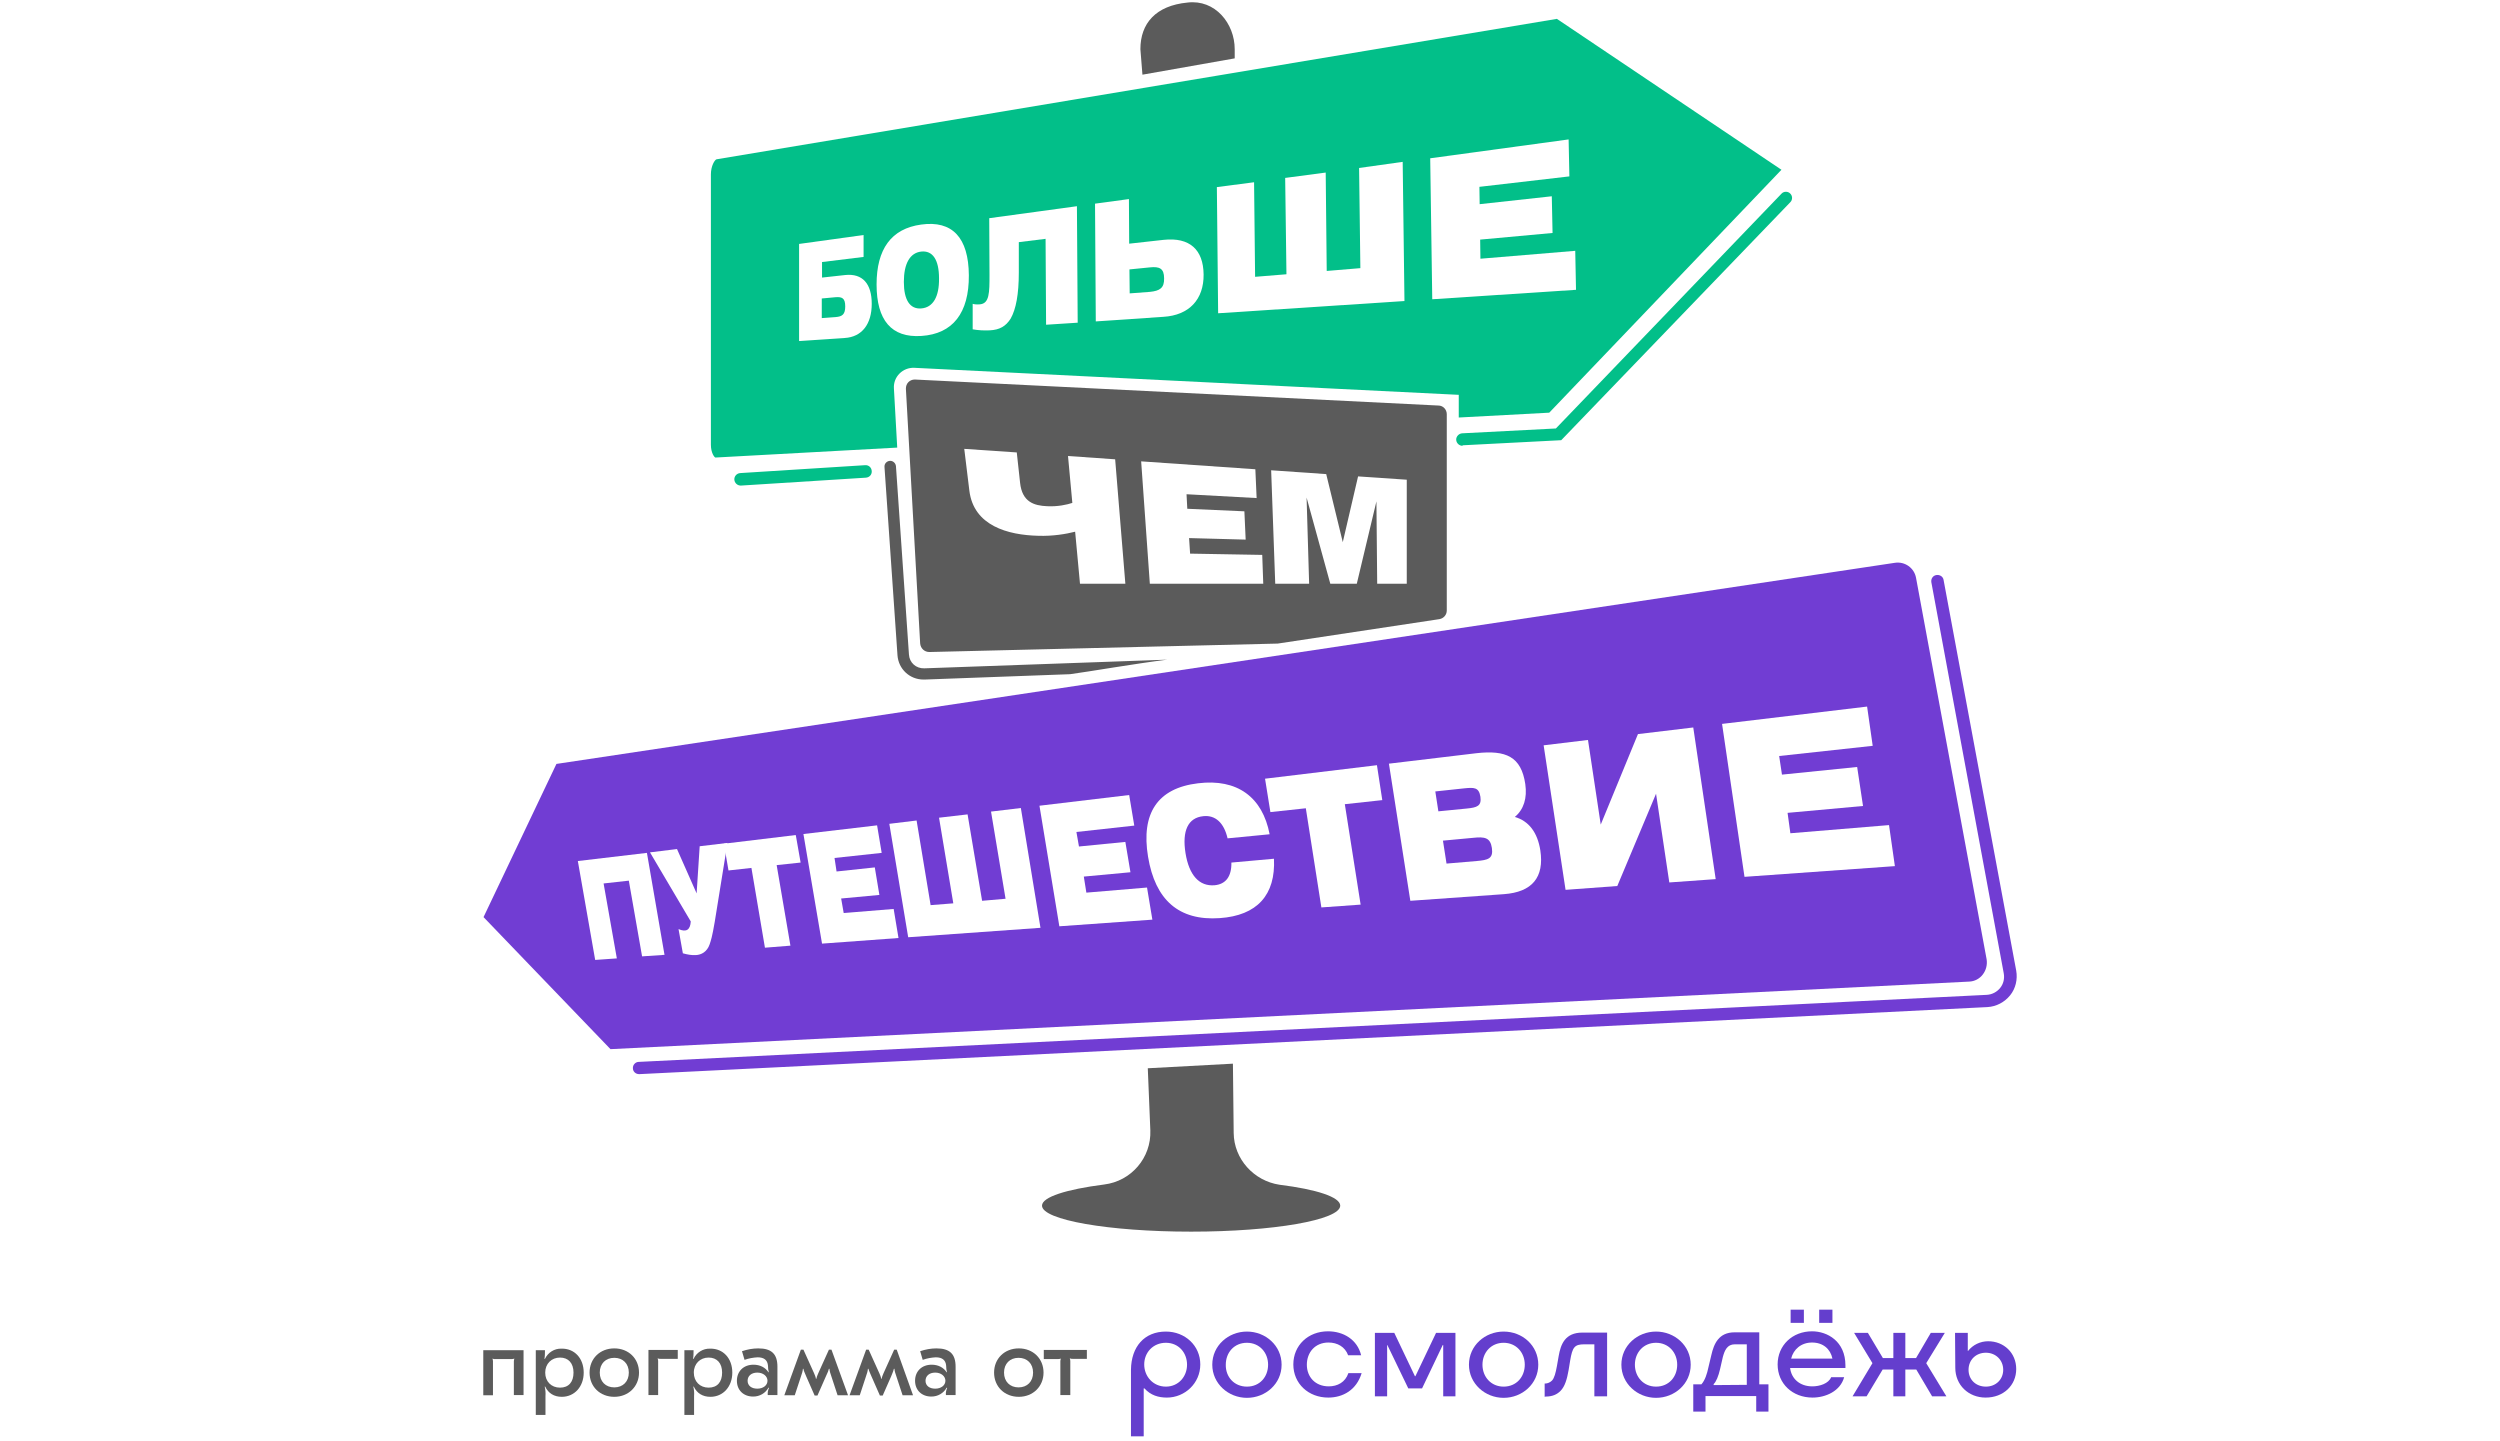
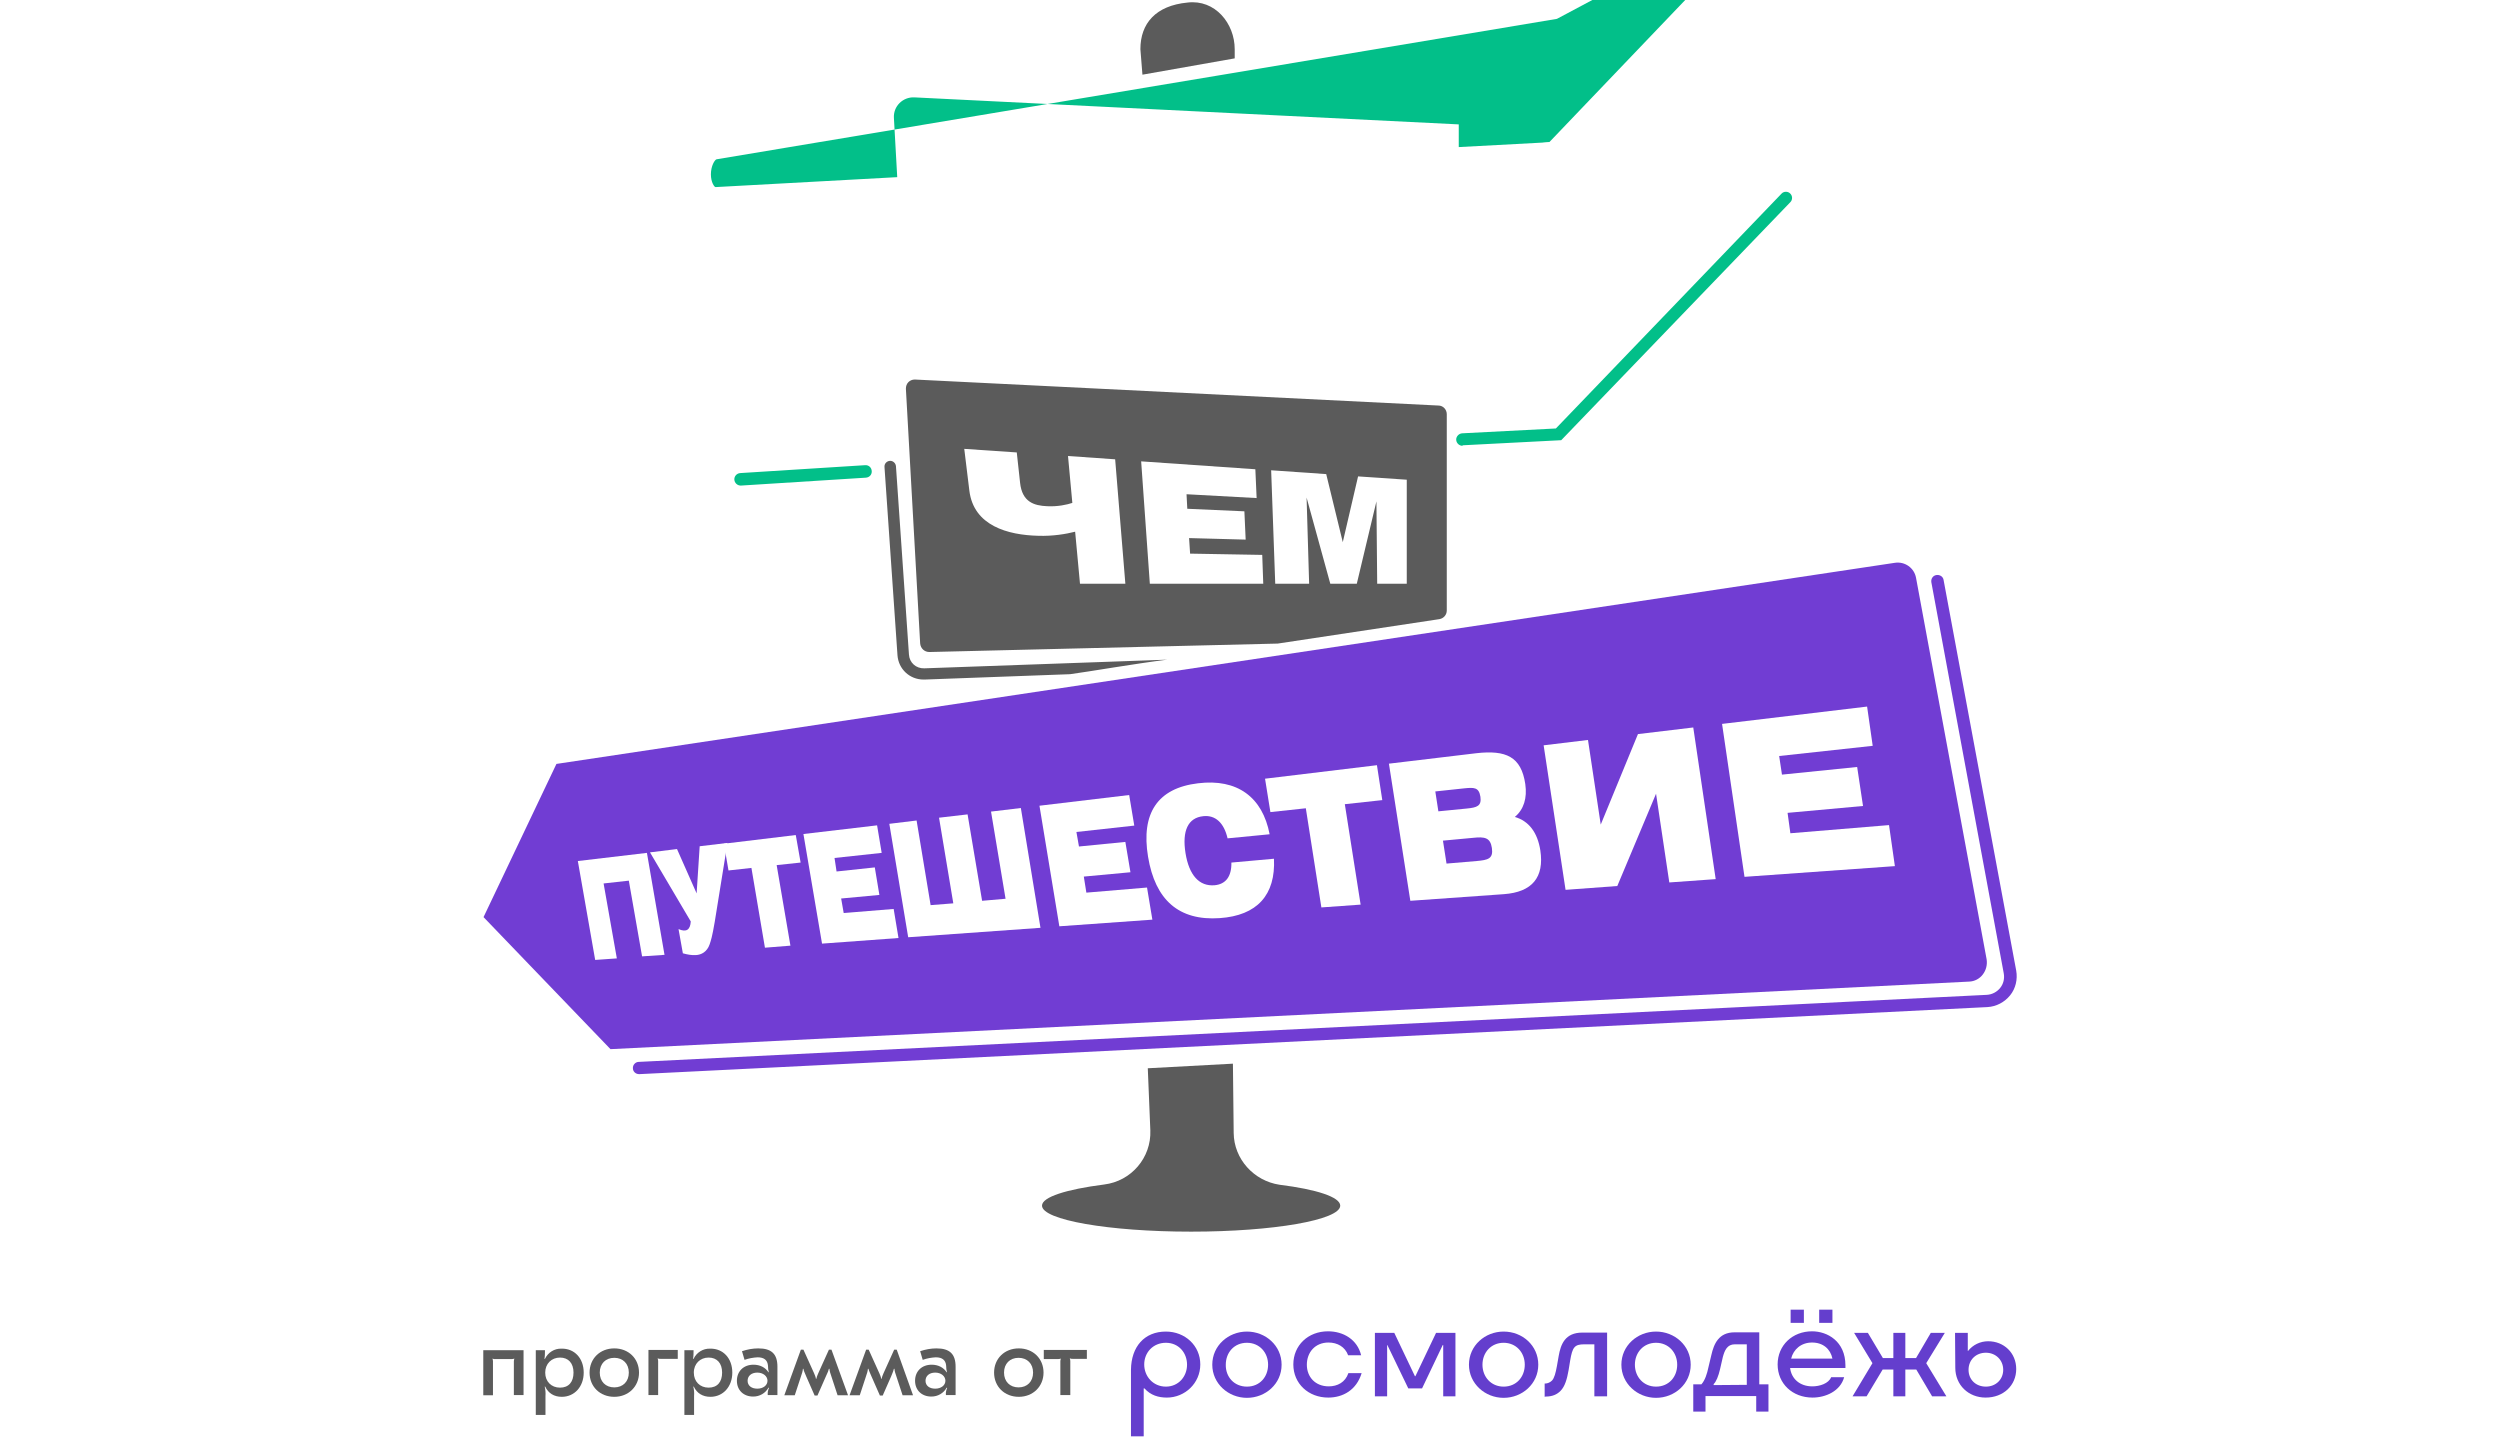
<svg xmlns="http://www.w3.org/2000/svg" id="Слой_1" x="0px" y="0px" viewBox="0 0 980.8 565.5" style="enable-background:new 0 0 980.8 565.5;" xml:space="preserve">
  <style type="text/css"> .st0{fill:#FFFFFF;} .st1{fill:#5B5B5B;} .st2{fill:#02BF89;} .st3{fill:#713DD3;} .st4{fill:#643ECD;} </style>
-   <rect class="st0" width="980.8" height="565.5" />
  <g>
    <path class="st1" d="M484.4,22.9v-3.6c0-10.1-7.7-19.6-18.5-18.3c-12.5,1.2-18.5,8.2-18.5,18.3l0.8,10L484.4,22.9z" />
-     <path class="st2" d="M610.8,7.4L281.1,62.5c-0.7,0.2-2.2,2.6-2.2,5.9v106.1c0,3.2,1.4,5,1.8,5l71.3-3.9l-1.3-23.2 c-0.3-4.6,3.5-8.3,8-8.1l213.6,10.6v8.9l35.5-1.9c28.9-30.2,80.5-84.2,91.1-95.3L610.8,7.4z" />
+     <path class="st2" d="M610.8,7.4L281.1,62.5c-0.7,0.2-2.2,2.6-2.2,5.9c0,3.2,1.4,5,1.8,5l71.3-3.9l-1.3-23.2 c-0.3-4.6,3.5-8.3,8-8.1l213.6,10.6v8.9l35.5-1.9c28.9-30.2,80.5-84.2,91.1-95.3L610.8,7.4z" />
    <path class="st0" d="M338.8,92.2l0,8.6l-16.3,2v6.1l9.1-1c6.8-0.7,10.4,3.4,10.4,11.3c0,7.9-3.8,13-10.6,13.4l-17.9,1.2V95.7 L338.8,92.2z M331.6,120.2c0-3.2-1.2-3.8-3.8-3.6l-5.4,0.5l0,7.7l5.4-0.4C330.5,124.2,331.6,123.3,331.6,120.2" />
    <path class="st0" d="M361.4,88.1c12.2-1.7,18.6,5.1,18.7,19.9c0.1,14.8-6.3,23-18.6,23.8c-11.8,0.8-17.6-6.2-17.6-20.2 C343.9,97.8,349.6,89.7,361.4,88.1 M361.5,121c4.5-0.4,7-4.5,6.9-11.8c0-7.3-2.5-11-7-10.5c-4.4,0.5-6.8,4.7-6.8,11.9 C354.6,117.7,357,121.4,361.5,121" />
    <path class="st0" d="M388.1,85.6l34.4-4.7l0.3,45.7l-12.4,0.8l-0.2-33.7L399.7,95l0,12c0,8.4-1.1,14.3-3.2,18 c-1.9,3-4.3,4.4-8.2,4.6c-2.3,0.1-4.4,0-6.7-0.4l0-10c0.7,0.2,1.6,0.3,2.8,0.2c3.8-0.3,3.8-4.6,3.8-11.6L388.1,85.6z" />
    <path class="st0" d="M442.9,78.1l0.1,17.5l13.5-1.5c10.2-1.1,15.6,3.8,15.7,13.6c0.1,9.7-5.6,16-15.8,16.6l-26.5,1.8l-0.3-46.2 L442.9,78.1z M456.7,109.2c0-3.9-1.8-4.7-5.6-4.3l-8,0.8l0.1,9.4l8-0.6C455,114.1,456.8,113,456.7,109.2" />
    <polygon class="st0" points="520.1,67.7 520.5,106.3 533.7,105.2 533.2,65.9 550.3,63.5 551,118.1 477.9,122.9 477.4,73.4 492,71.5 492.4,108.6 504.7,107.6 504.2,69.8 " />
    <polygon class="st0" points="561.1,62.1 615.4,54.7 615.7,69.2 580.4,73.3 580.5,80.1 608.8,77 609.1,91.4 580.7,94 580.8,101.5 618,98.4 618.3,113.7 561.9,117.4 " />
    <path class="st1" d="M364.6,255.8l136.2-3.3c0.1,0,0.3,0,0.4,0l63.5-9.6c1.7-0.3,2.9-1.7,2.9-3.4v-77c0-1.8-1.4-3.4-3.3-3.4 L359,148.9c-0.1,0-0.1,0-0.2,0c-0.9,0-1.8,0.4-2.4,1c-0.7,0.7-1,1.6-1,2.6l5.6,100C361.2,254.4,362.7,255.8,364.6,255.8" />
    <path class="st1" d="M457.9,258.8l-95.3,3.4c-3.2,0.1-5.8-2.2-6-5.4l-5.1-73.9c-0.1-1.2-1.2-2.2-2.4-2.1c-1.2,0.1-2.2,1.1-2.1,2.4 l5.1,73.9c0.4,5.4,4.8,9.5,10.2,9.5c0.1,0,0.3,0,0.5,0l57-2.1C426.6,263.6,445.7,260.3,457.9,258.8" />
    <path class="st0" d="M441.5,229h-17.8l-1.9-20.4c-3.5,0.9-8.8,1.8-14.5,1.6c-11.9-0.3-25.3-3.9-27-17.7l-2-16.4l20.6,1.4l1.3,11.9 c0.8,7.5,5.4,9,10.7,9.2c4.1,0.2,7.7-0.6,9.8-1.3l-1.7-18.4l18.5,1.3L441.5,229z" />
    <polygon class="st0" points="447.7,181 492.5,184.1 493,195.4 465.5,193.9 465.8,199.6 488.2,200.6 488.7,211.7 466.5,211.1 466.9,217.2 495.2,217.7 495.6,229 451.1,229 " />
    <polygon class="st0" points="498.7,184.5 520.3,186 526.8,212.7 532.8,186.9 551.9,188.2 551.9,229 540.3,229 540,196.7 532.3,229 521.9,229 512.6,195.2 513.6,229 500.3,229 " />
    <path class="st3" d="M777.9,382.3c1.3-1.7,1.8-3.8,1.5-5.9l-27.7-149.7c-0.7-3.9-4.4-6.5-8.3-5.9l-525.1,78.9l-28.6,60.1l49.8,51.8 l533.1-26.5C774.7,385,776.6,384,777.9,382.3" />
    <polygon class="st0" points="226.7,337.8 253.8,334.6 260.7,374.6 251.9,375.2 246.7,345.5 236.8,346.6 242,376 233.5,376.6 " />
    <path class="st0" d="M266.2,364.5c3,1.3,4.6,0.4,4.8-3l-16-27.1l10.6-1.3l7.7,17.4l1.2-18.5l10.9-1.3l-5,31c-1,5.9-1.5,7.3-2,8.8 c-1,2.9-3.2,4.1-5.4,4.2c-1.7,0.1-3.3-0.2-5.1-0.7L266.2,364.5z" />
    <polygon class="st0" points="294.8,340.5 285.8,341.5 284,331 312.2,327.6 314.1,338.4 304.7,339.4 310.1,371 300.1,371.8 " />
    <polygon class="st0" points="315.2,327.2 344.1,323.8 345.9,334.6 327.4,336.6 328.2,341.9 343.2,340.3 345,351.1 330,352.5 331,358.2 350.6,356.6 352.5,368 322.5,370.2 " />
    <polygon class="st0" points="379.6,319.5 385.3,353.4 394.5,352.6 388.8,318.4 400.5,317 408.2,364 356.3,367.7 348.9,323.2 359.6,321.9 365.1,355.1 374,354.4 368.4,320.8 " />
    <polygon class="st0" points="407.8,316.1 443,311.9 445,323.9 422.3,326.4 423.3,332.1 441.5,330.3 443.5,342.2 425.2,343.9 426.2,350.2 450,348.2 452.1,360.8 415.6,363.4 " />
    <path class="st0" d="M472.1,320.2c-6,0.6-8.4,5.7-7,14.5c1.4,8.7,5.4,13.1,11.4,12.6c4.3-0.4,6.7-3.3,6.6-8.9l16.7-1.5 c0.7,14.2-6.6,22.3-21.3,23.3c-16,1.1-25.3-7.1-28.1-24.1c-2.8-17,3.7-26.9,19.6-28.8c15.4-1.9,25.3,5.4,28.1,20l-16.5,1.6 C480.2,322.8,476.8,319.7,472.1,320.2" />
    <polygon class="st0" points="512.3,317.1 498.4,318.6 496.3,305.5 540.2,300.2 542.3,313.9 527.6,315.5 533.8,354.9 518.4,356 " />
    <path class="st0" d="M598.4,307.6c0.8,5.5-0.6,10-4.1,12.9c5.5,1.6,8.9,6.1,10,13.1c1.6,10.6-3.2,16.4-14.3,17.2l-36.7,2.6 l-8.4-53.8l34.3-4.1C590.8,294.2,596.8,296.8,598.4,307.6 M564.3,318.3l11.2-1.1c4-0.4,5.8-1,5.3-4.6c-0.6-3.8-2.5-3.7-6.5-3.3 l-11.2,1.2L564.3,318.3z M579.3,337.8c4.5-0.4,6.6-0.9,6-5.1c-0.6-4.1-2.8-4.5-7.4-4l-11.8,1.1l1.4,9L579.3,337.8z" />
    <polygon class="st0" points="654.9,346.2 649.7,311.4 634.5,347.6 614.2,349.1 605.6,292.4 623,290.3 628,323.5 642.6,288 664.3,285.4 673.1,344.9 " />
    <polygon class="st0" points="675.6,284 732.5,277.2 734.7,292.6 698,296.6 699.1,303.9 728.6,300.9 730.9,316.2 701.3,318.9 702.4,326.9 741.1,323.7 743.4,339.8 684.4,344 " />
    <path class="st3" d="M250.7,421.4c-1.3,0-2.4-1-2.4-2.3c-0.1-1.3,1-2.5,2.3-2.5l528.8-26.3c2.1-0.1,4-1.1,5.3-2.7s1.8-3.7,1.4-5.8 l-28.4-153.4c-0.2-1.3,0.6-2.6,2-2.8c1.3-0.2,2.6,0.6,2.8,1.9L791,380.8c0.6,3.4-0.2,7-2.4,9.7c-2.2,2.7-5.4,4.4-8.9,4.6 l-528.8,26.3C250.8,421.4,250.8,421.4,250.7,421.4" />
    <path class="st1" d="M484,444.5l-0.3-27.2l-33.4,1.8l1,24.4c0.4,10.7-7.5,19.9-18.1,21.2c-14.8,1.9-24.4,4.9-24.4,8.3 c0,5.6,26.2,10.2,58.5,10.2s58.5-4.6,58.5-10.2c0-3.4-9.4-6.4-23.8-8.2C491.9,463.3,484.1,454.7,484,444.5" />
    <path class="st2" d="M290.6,190.5c-1.3,0-2.4-1-2.5-2.3c-0.1-1.3,0.9-2.5,2.3-2.6l49-3.1c1.4-0.1,2.5,0.9,2.6,2.3s-0.9,2.5-2.3,2.6 l-49,3.1C290.7,190.5,290.7,190.5,290.6,190.5" />
    <path class="st2" d="M573.8,174.9c-1.3,0-2.4-1-2.5-2.3c-0.1-1.3,1-2.5,2.3-2.6l36.8-1.9l88.5-92.1c0.9-1,2.5-1,3.4-0.1 c1,0.9,1,2.5,0.1,3.4l-89.9,93.4l-38.7,2C573.8,174.9,573.8,174.9,573.8,174.9" />
  </g>
  <path class="st1" d="M205.4,529.6v17.7h-3.8V534c0-0.3,0.1-0.7,0.2-1l0,0c-0.3,0.1-0.7,0.2-1.1,0.2h-6.4c-0.4,0-0.7,0-1.1-0.2l0,0 c0.1,0.3,0.2,0.7,0.2,1v13.4h-3.8v-17.7H205.4L205.4,529.6z" />
  <path class="st1" d="M229,538.5c0,5.5-3.6,9.5-8.6,9.5c-3,0-5.3-1.4-6.5-4l-0.2,0c0.3,1.2,0.4,2.5,0.3,3.7v7.4h-3.8v-25.4h3.6 c0,1.1,0,2.3-0.2,3.4l0.2,0c1.2-2.5,3.7-4.1,6.5-4C225.4,529,229,532.9,229,538.5L229,538.5z M213.9,538.5c0,3.5,2.4,5.9,5.8,5.9 s5.3-2.2,5.3-5.9s-2-5.9-5.3-5.9S213.9,535,213.9,538.5z" />
  <path class="st1" d="M250.7,538.5c0,5.4-4.1,9.5-9.7,9.5s-9.7-4-9.7-9.5s4.1-9.5,9.7-9.5S250.7,533,250.7,538.5z M235.3,538.5 c0,3.5,2.3,5.8,5.7,5.8c3.4,0,5.7-2.3,5.7-5.8s-2.3-5.8-5.7-5.8C237.6,532.7,235.3,535,235.3,538.5L235.3,538.5z" />
  <path class="st1" d="M254.4,547.3v-17.7h11.5v3.5h-6.8c-0.4,0-0.7,0-1.1-0.2l0,0c0.1,0.3,0.2,0.7,0.2,1v13.4L254.4,547.3 L254.4,547.3z" />
  <path class="st1" d="M287.3,538.5c0,5.5-3.6,9.5-8.6,9.5c-3,0-5.3-1.4-6.5-4l-0.2,0c0.3,1.2,0.4,2.5,0.3,3.7v7.4h-3.8v-25.4h3.6 c0,1.1,0,2.3-0.2,3.4l0.2,0c1.2-2.5,3.7-4.1,6.5-4C283.7,529,287.3,532.9,287.3,538.5L287.3,538.5z M272.2,538.5 c0,3.5,2.4,5.9,5.8,5.9s5.3-2.2,5.3-5.9s-2-5.9-5.3-5.9S272.2,535,272.2,538.5z" />
  <path class="st1" d="M305,536.2v11.1h-3.8c-0.1-1,0.1-1.9,0.5-2.8l-0.2-0.1c-1.2,2.2-3.5,3.5-6,3.5c-3.8,0-6.4-2.5-6.4-6.2 s2.6-6.3,6.5-6.3c2.6,0,4.7,1.1,5.9,3l0.1-0.1c-0.2-0.8-0.3-1.6-0.3-2.5c-0.2-2.2-1.5-3.3-4.1-3.3c-1.7,0.1-3.5,0.4-5.1,1l-1-3.4 c2.1-0.7,4.2-1.1,6.4-1.1C302.7,529,305,531.2,305,536.2L305,536.2z M293.3,541.7c0,1.9,1.5,3.1,3.8,3.1c2.3,0,4-1.3,4-3.1 s-1.7-3.2-4-3.2C294.8,538.5,293.3,539.8,293.3,541.7z" />
  <path class="st1" d="M319.6,547.5l-3.3-7.5c-0.7-1.7-1-2.2-1.1-3H315c-0.1,1.1-0.3,1.6-0.8,3.1l-2.4,7.3h-4.1l6.5-17.9h1l4.2,9.3 c0.3,0.7,0.6,1.4,0.7,2.1h0.2c0.1-0.7,0.4-1.4,0.7-2.1l4.2-9.3h1l6.5,17.9h-4.1l-2.4-7.3c-0.5-1.5-0.7-2-0.8-3.1h-0.2 c-0.2,0.8-0.4,1.3-1.2,3l-3.3,7.5H319.6L319.6,547.5z" />
  <path class="st1" d="M345.2,547.5l-3.3-7.5c-0.7-1.7-1-2.2-1.2-3h-0.2c-0.1,1.1-0.3,1.6-0.8,3.1l-2.4,7.3h-4l6.5-17.9h1l4.2,9.3 c0.3,0.7,0.6,1.4,0.7,2.1h0.2c0.1-0.7,0.4-1.4,0.7-2.1l4.2-9.3h1l6.4,17.9h-4.1l-2.4-7.3c-0.5-1.5-0.7-2-0.8-3.1h-0.2 c-0.2,0.8-0.4,1.3-1.1,3l-3.3,7.5L345.2,547.5z" />
  <path class="st1" d="M374.9,536.2v11.1h-3.8c-0.1-1,0.1-1.9,0.5-2.8l-0.2-0.1c-1.2,2.2-3.5,3.5-6,3.5c-3.8,0-6.4-2.5-6.4-6.2 s2.6-6.3,6.5-6.3c2.6,0,4.7,1.1,5.9,3l0.1-0.1c-0.2-0.8-0.3-1.6-0.3-2.5c-0.2-2.2-1.5-3.3-4.1-3.3c-1.7,0.1-3.5,0.4-5.1,1l-1-3.4 c2.1-0.7,4.2-1.1,6.4-1.1C372.6,529,374.9,531.2,374.9,536.2L374.9,536.2z M363.1,541.7c0,1.9,1.5,3.1,3.8,3.1c2.3,0,4-1.3,4-3.1 s-1.7-3.2-4-3.2S363.1,539.8,363.1,541.7z" />
  <path class="st1" d="M409.4,538.5c0,5.4-4.1,9.5-9.7,9.5s-9.7-4-9.7-9.5s4.1-9.5,9.7-9.5C405.3,529,409.4,533,409.4,538.5z M393.9,538.5c0,3.5,2.3,5.8,5.7,5.8s5.7-2.3,5.7-5.8s-2.3-5.8-5.7-5.8S393.9,535,393.9,538.5L393.9,538.5z" />
  <path class="st1" d="M409.6,529.6h16.8v3.5h-5.6c-0.4,0-0.7,0-1.1-0.2l0,0c0.1,0.3,0.2,0.7,0.2,1v13.4H416V534c0-0.3,0.1-0.7,0.2-1 l0,0c-0.3,0.1-0.7,0.2-1.1,0.2h-5.6V529.6z" />
  <path class="st4" d="M457.4,522.4c7.5,0,13.5,5.5,13.5,12.9s-6.1,13-13.1,13c-3.3,0-6.4-0.9-8.8-3.6h-0.3v18.8h-5v-26.1 C443.8,528.3,449,522.4,457.4,522.4 M457.4,544c4.9,0,8.3-3.9,8.3-8.6s-3.3-8.6-8.3-8.6c-5,0-8.5,3.8-8.5,8.5S452.4,544,457.4,544" />
  <path class="st4" d="M475.6,535.4c0-7.5,6.3-13,13.6-13c7.3,0,13.6,5.5,13.6,13c0,7.5-6.3,13-13.6,13S475.6,542.8,475.6,535.4 M489.2,544c5,0,8.3-3.8,8.3-8.6c0-4.8-3.4-8.6-8.3-8.6c-5,0-8.3,3.8-8.3,8.6C480.8,540.2,484.2,544,489.2,544" />
  <path class="st4" d="M521.1,548.3c-7.8,0-13.7-5.5-13.7-13s5.8-13,13.6-13c6,0,11.5,3.2,13,9.4h-5.1c-1.2-3.3-4.2-5-7.7-5 c-5.3,0-8.5,3.9-8.5,8.7c0,4.8,3.3,8.5,8.6,8.5c3.4,0,6.5-1.6,7.7-5.2h5.2C532.2,545.3,526.9,548.3,521.1,548.3" />
  <polygon class="st4" points="552.5,544.7 544.3,527.7 544.2,527.7 544.2,547.8 539.4,547.8 539.4,522.9 547,522.9 555.1,539.9 555.3,539.9 563.4,522.9 571,522.9 571,547.8 566.2,547.8 566.2,527.7 566,527.7 557.9,544.7 " />
  <path class="st4" d="M576.3,535.4c0-7.5,6.3-13,13.6-13c7.4,0,13.6,5.5,13.6,13c0,7.5-6.3,13-13.6,13S576.3,542.8,576.3,535.4 M589.9,544c5,0,8.3-3.8,8.3-8.6c0-4.8-3.4-8.6-8.3-8.6c-4.9,0-8.3,3.8-8.3,8.6C581.6,540.2,585,544,589.9,544" />
  <path class="st4" d="M606,548v-5.2h0.1c1.1,0,2.1-0.5,2.8-1.2c0.9-1,1.4-2.9,1.9-5.6l0.7-4c0.8-4.6,2.5-9.2,9.3-9.2h9.7v25h-5v-20.4 h-3.9c-3.9,0-4.7,1.1-5.6,6.4l-0.6,3.7c-0.6,3.4-1.4,6.4-3.2,8.2c-1.4,1.4-3.2,2.2-5.8,2.2L606,548L606,548z" />
  <path class="st4" d="M636.1,535.4c0-7.5,6.3-13,13.6-13s13.6,5.5,13.6,13c0,7.5-6.3,13-13.6,13S636.1,542.8,636.1,535.4 M649.7,544 c5,0,8.3-3.8,8.3-8.6c0-4.8-3.4-8.6-8.3-8.6s-8.3,3.8-8.3,8.6C641.4,540.2,644.8,544,649.7,544" />
  <path class="st4" d="M669.1,553.8h-4.8v-10.7h3.2c1.4-1.6,2.2-4,2.8-6.9l1.1-4.6c1-4.4,2.9-8.9,9.1-8.9h9.7v20.4h3.6v10.7H689v-6.1 h-19.9L669.1,553.8L669.1,553.8z M685.3,543.3v-15.9h-4.7c-3,0-4,2.4-4.7,5l-1.1,4.8c-0.6,2.6-1.5,4.9-2.5,5.8v0.4L685.3,543.3 L685.3,543.3z" />
  <path class="st4" d="M711.1,548.3c-7.9,0-13.7-5.5-13.7-13s5.8-13,13.5-13c6,0,13.1,3.9,13.1,13.4v1h-21.7c0.5,4.2,3.8,7.2,8.7,7.2 c2.9,0,6.4-1.1,7.4-3.6h5.1C722,545.8,716.2,548.3,711.1,548.3 M702.5,513.8h5.2v5.2h-5.2V513.8z M718.9,533c-0.8-3.8-3.7-6.3-8-6.3 s-7.3,2.7-8.2,6.3H718.9L718.9,533z M713.7,513.8h5.2v5.2h-5.2V513.8z" />
  <polygon class="st4" points="747.5,522.9 747.5,532.8 751.7,532.8 757.5,522.9 763,522.9 755.7,534.8 763.6,547.8 758,547.8 751.8,537.3 747.5,537.3 747.5,547.8 742.8,547.8 742.8,537.3 738.6,537.3 732.3,547.8 726.8,547.8 734.6,534.8 727.4,522.9 732.8,522.9 738.7,532.8 742.8,532.8 742.8,522.9 " />
  <path class="st4" d="M767.1,536.6l-0.1-13.7h5l0,7.1h0.1c1.9-2.4,4.8-3.8,7.9-3.8c6.1,0,11,4.5,11,10.9c0,6.4-5,11.2-12,11.2 C772.3,548.3,767.1,543.4,767.1,536.6 M779.1,544c3.9,0,6.8-2.8,6.8-6.6s-2.9-6.7-6.8-6.7c-3.9,0-6.8,2.8-6.8,6.7 S775.2,544,779.1,544" />
</svg>